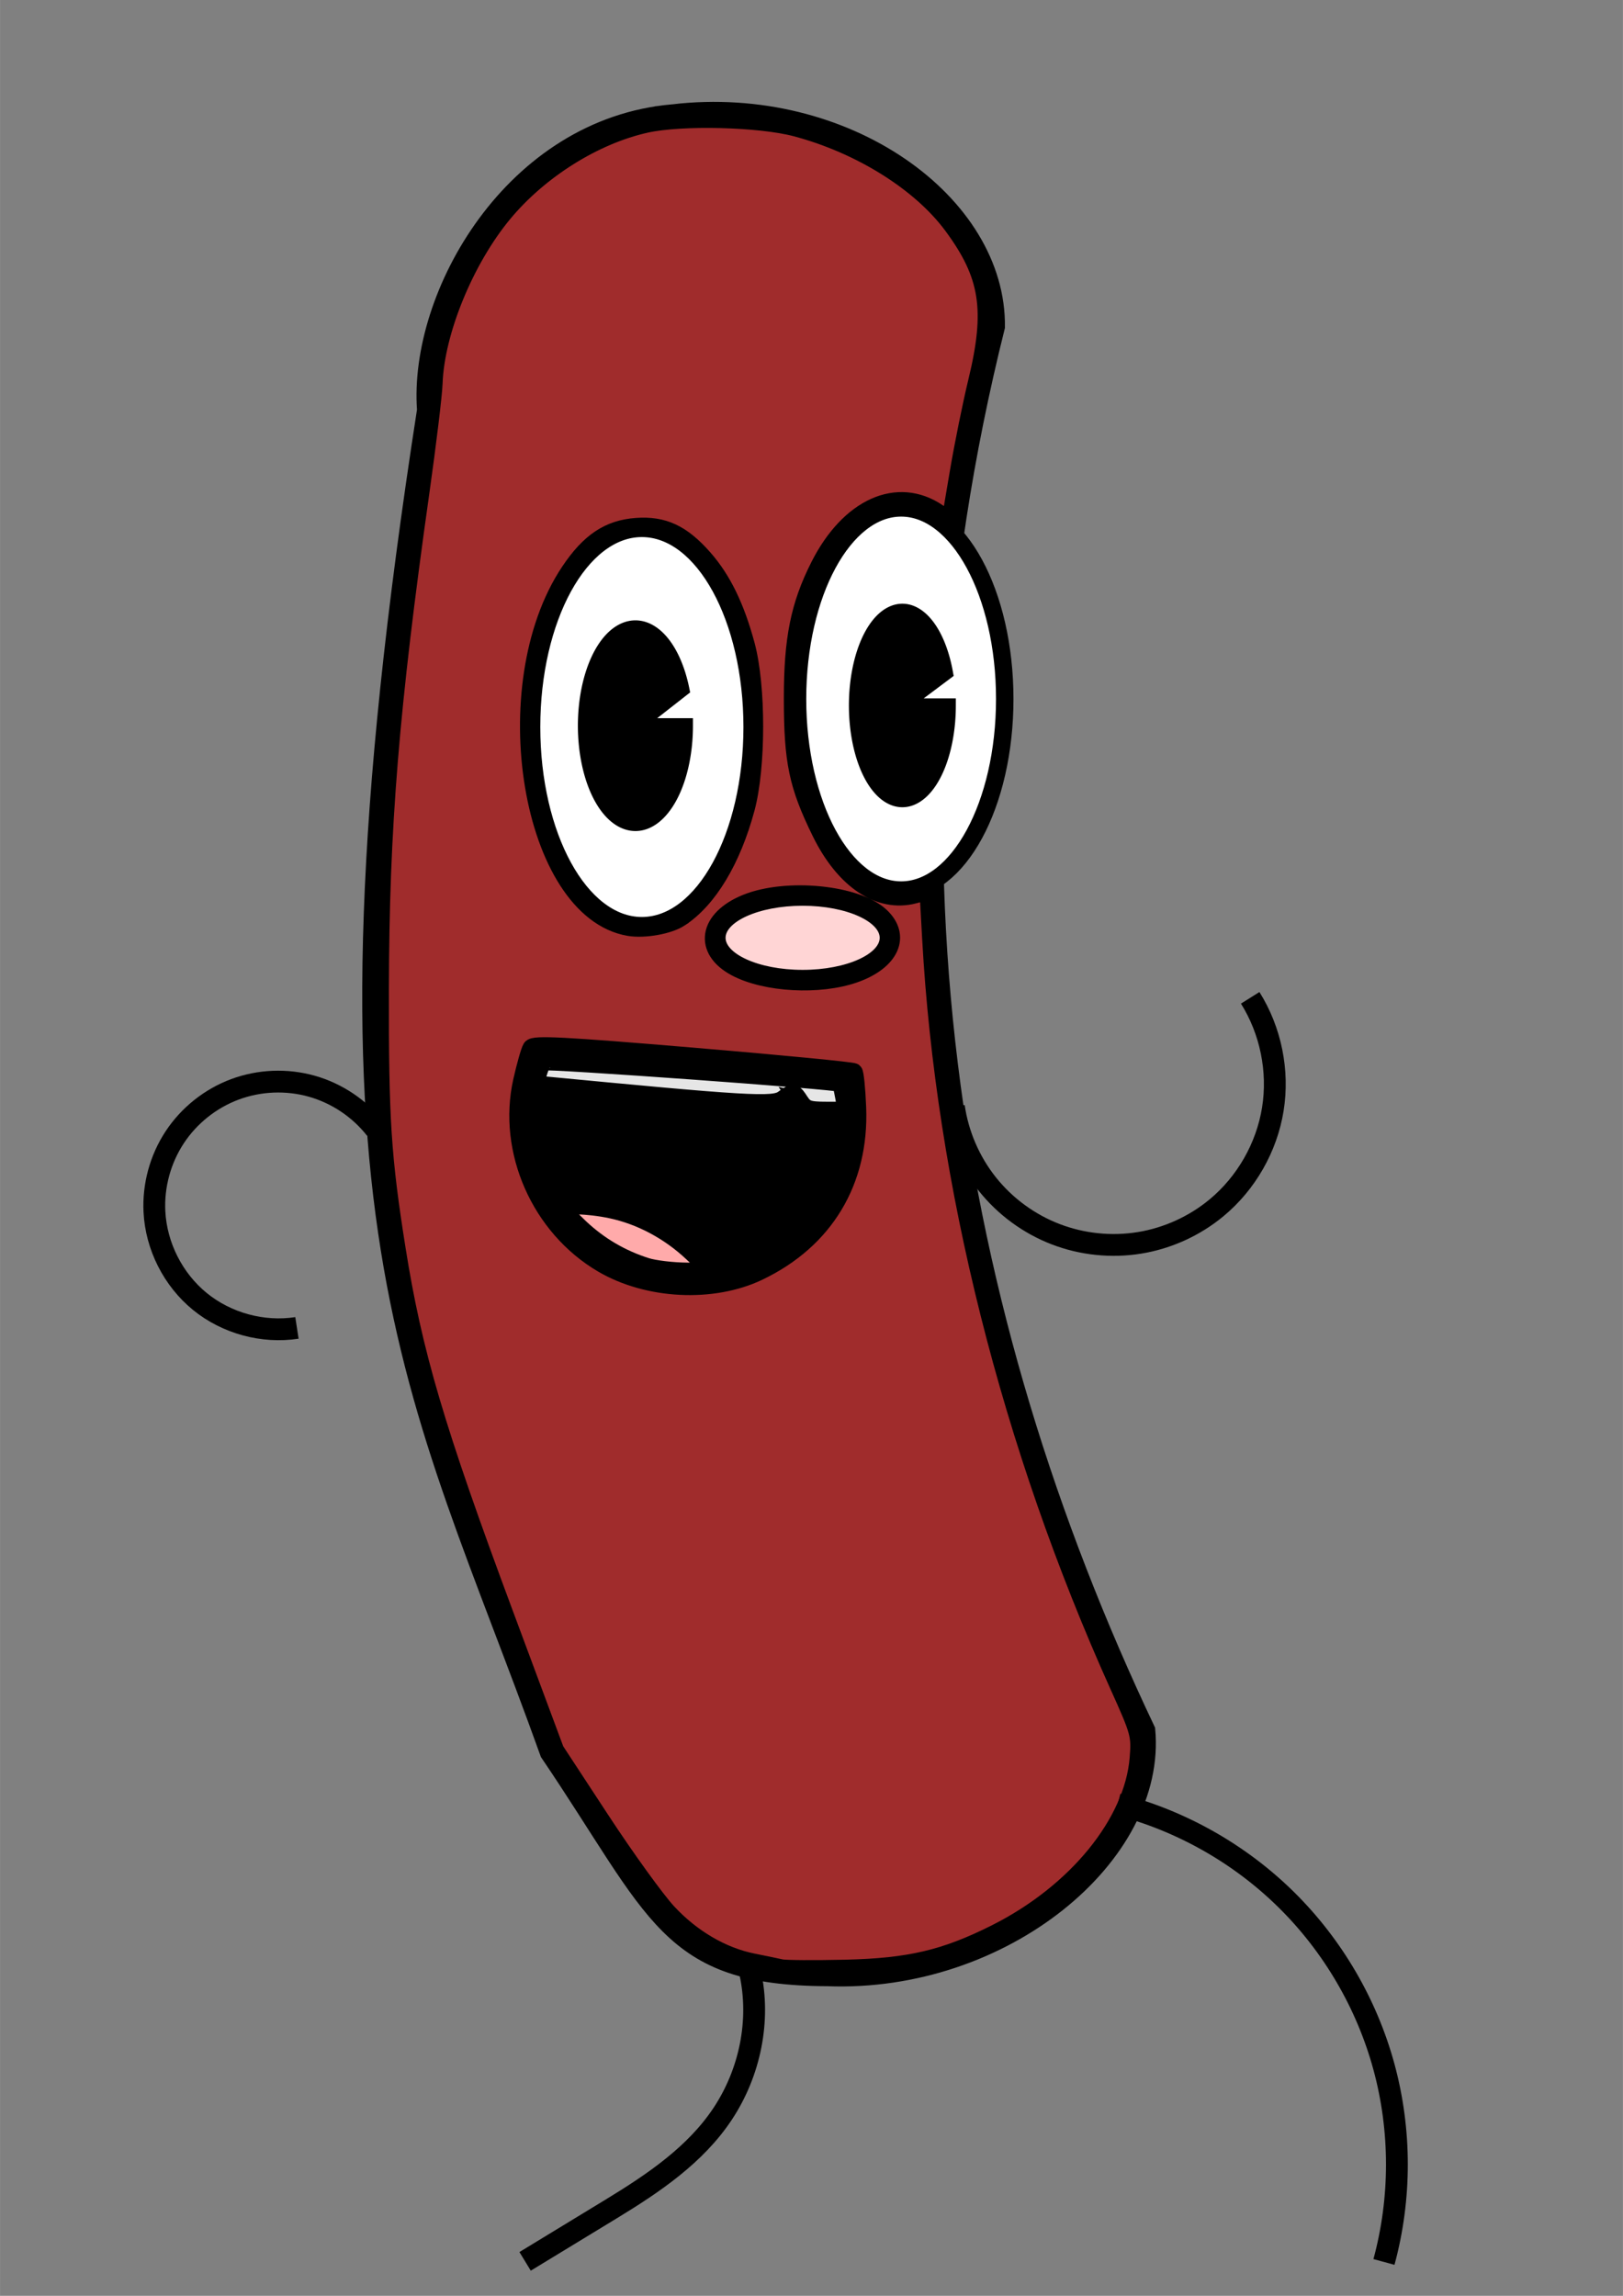
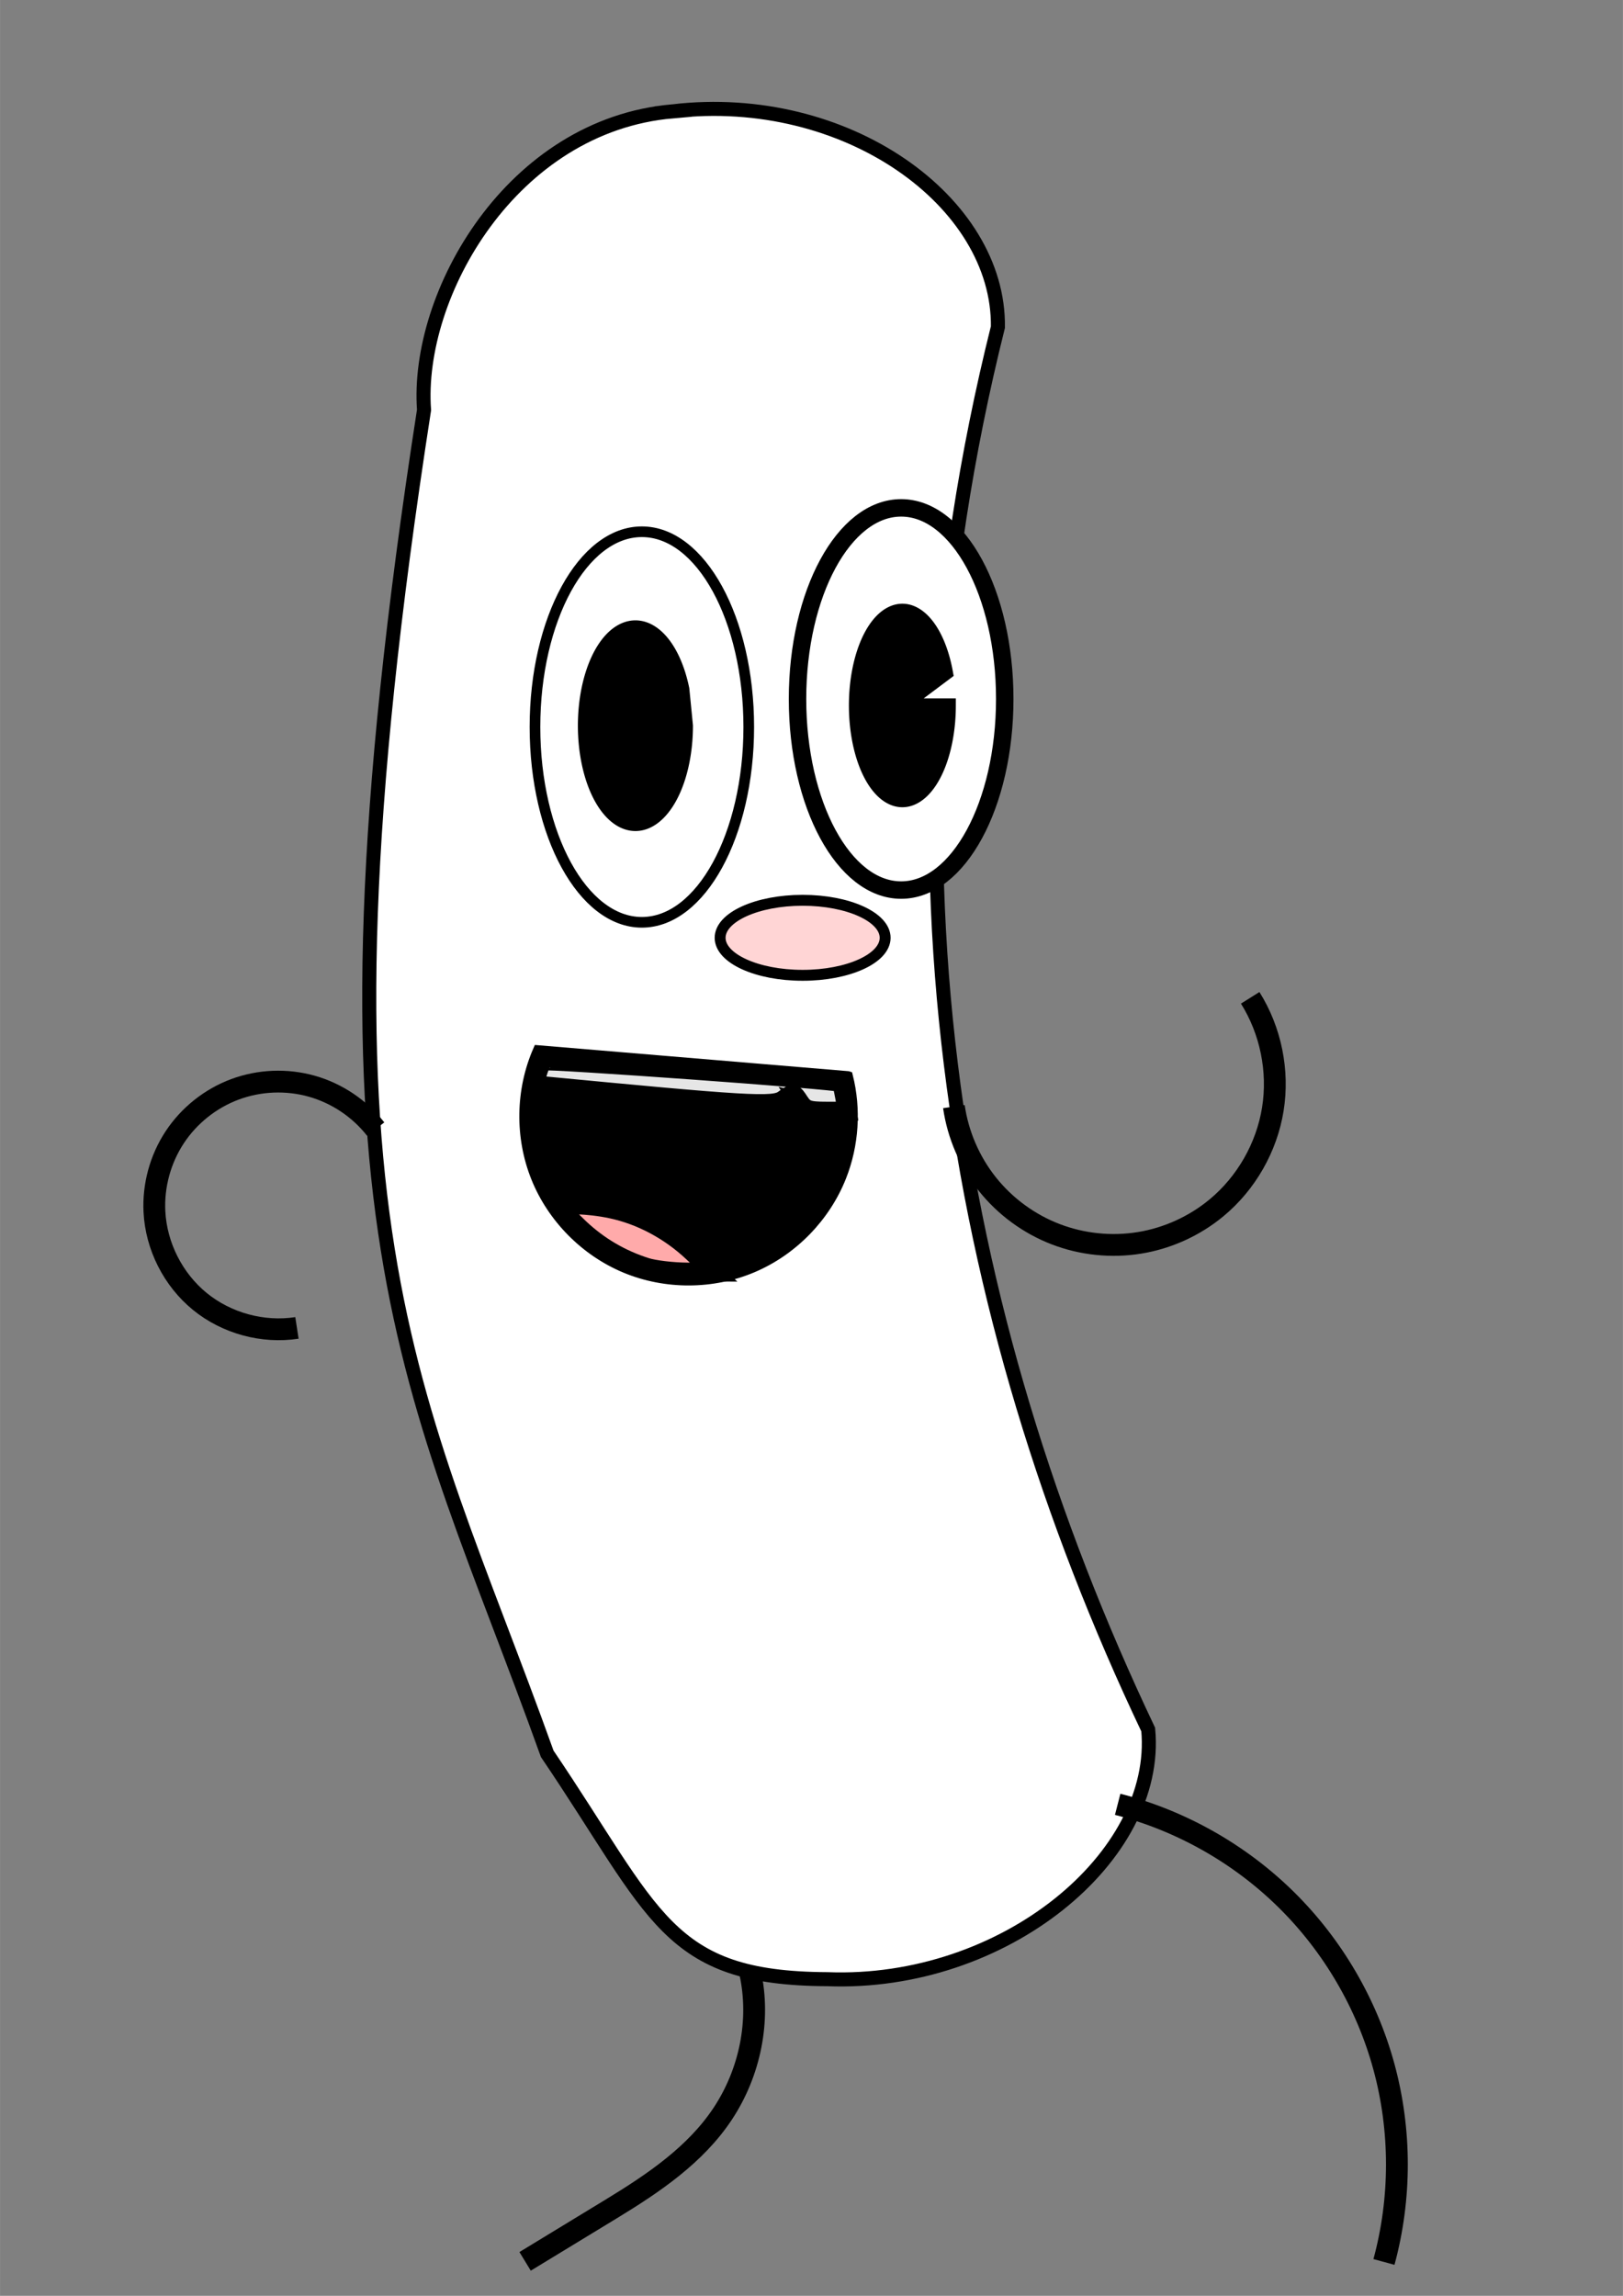
<svg xmlns="http://www.w3.org/2000/svg" width="210mm" height="297mm" version="1.1" viewBox="0 0 744.09 1052.4">
  <rect x="0" y="0" width="744.09" height="1052.4" fill="#808080" stroke="none" />
  <path d="m308.42 51.028c79.636-9.317 149.85 41.517 149.09 98.906-58.663 234.72-21.872 451.78 68.908 642.89 5.463 58.235-66.103 117.56-147.12 114.43-73.978-0.32-78.533-29.669-128.42-103.31-61.418-171.17-114.77-240.22-56.479-616.01-3.853-52.988 40.196-130.55 114.03-136.9z" fill="#fff" stroke="#000" stroke-width="6.439" />
  <ellipse cx="403.07" cy="527.31" rx="52.546" ry="91.928" fill="none" />
  <ellipse cx="413.14" cy="320.41" rx="47.504" ry="87.602" fill="#fff" stroke="#000" stroke-width="8" />
  <path d="m434.96 323.39a21.252 43.388 0 0 1-19.387 43.22 21.252 43.388 0 0 1-22.79-35.632 21.252 43.388 0 0 1 15.386-49.476 21.252 43.388 0 0 1 25.491 26.946l-19.952 14.942z" stroke="#000" stroke-width="6.521" />
  <ellipse cx="294.27" cy="333.27" rx="49.009" ry="89.518" fill="#fff" stroke="#000" stroke-width="4.882" />
-   <path d="m314.25 332.66a22.935 44.848 0 0 1-20.756 44.645 22.935 44.848 0 0 1-24.7-36.162 22.935 44.848 0 0 1 16.063-51.516 22.935 44.848 0 0 1 27.752 26.373l-21.294 16.66z" stroke="#000" stroke-width="6.887" />
+   <path d="m314.25 332.66a22.935 44.848 0 0 1-20.756 44.645 22.935 44.848 0 0 1-24.7-36.162 22.935 44.848 0 0 1 16.063-51.516 22.935 44.848 0 0 1 27.752 26.373z" stroke="#000" stroke-width="6.887" />
  <ellipse cx="367.98" cy="429.89" rx="37.83" ry="17.195" fill="#ffd5d5" stroke="#000" stroke-width="5" />
  <path d="m388.65 493.4-141.94-11.869c-7.99 18.265-8.311 39.745-0.871 58.241 7.44 18.496 22.545 33.771 40.957 41.416 18.412 7.646 39.894 7.564 58.247-0.221 18.353-7.785 33.342-23.174 40.641-41.726 5.697-14.48 6.75-30.747 2.969-45.841z" fill="#fff" fill-rule="evenodd" stroke="#000" stroke-width="4.781" />
  <path d="m240.74 500.39 115.21 10.317 6.878-5.159 5.159 6.878h20.635" fill="none" stroke="#000" stroke-width="5" />
  <path d="m249.33 550.25c19.333-3.444 39.861 0.288 56.745 10.317 10.19 6.053 19.053 14.325 25.793 24.074" fill="none" stroke="#000" stroke-width="5" />
  <path d="m324.4 571.3c-16.103-16.544-44.217-27.567-65.202-25.566-6.615 0.631-6.805 0.488-10.372-7.806-2.022-4.7-4.059-14.064-4.592-21.106-0.88-11.631-0.693-12.651 2.3-12.578 1.792 0.044 27.245 2.27 56.563 4.949 36.886 3.369 54.31 4.344 56.567 3.164 2.468-1.29 3.639-1.03 4.814 1.07 1.173 2.096 4.207 2.775 12.41 2.775h10.857l-1.62 8.915c-3.599 19.802-18.703 40.346-36.6 49.784-14.12 7.446-14.412 7.404-25.125-3.602z" stroke="#000" stroke-width="8.598" />
  <path d="m296.22 580.85c-11.466-3.636-21.547-9.537-30.336-17.759-4.594-4.298-8.354-8.482-8.354-9.298 0-2.076 11.852-1.849 22.699 0.435 13.54 2.851 26.714 9.873 37.415 19.943l9.527 8.965-12.037-0.052c-6.62-0.029-15.132-1.034-18.915-2.233z" fill="#faa" stroke="#000" stroke-width="8.598" />
  <path d="m366.57 505.04c-2.804-4.279-2.81-4.28-7.402-1.01-4.681 3.333-15.861 2.675-113.44-6.684-1.024-0.098 1.617-9.412 3.101-10.934 0.973-0.998 135.05 8.681 137 9.89 0.111 0.069 0.726 3.027 1.368 6.573l1.166 6.448h-9.496c-8.222 0-9.872-0.575-12.302-4.283z" fill="#e6e6e6" stroke="#000" stroke-width="8.598" />
-   <path d="m358.12 902.13c-1.891-0.433-7.695-1.634-12.897-2.669-14.067-2.798-28.077-10.995-39.081-22.867-5.337-5.758-19.114-24.827-30.614-42.376l-20.909-31.907-23.324-62.668c-31.502-84.644-41.803-119.54-49.344-167.17-6.67-42.132-7.783-59.408-7.664-119.04 0.148-74.225 4.612-128.95 18.584-227.84 3.14-22.225 5.855-44.665 6.033-49.867 0.812-23.69 14.341-56.687 31.935-77.889 16.553-19.948 41.748-35.733 65.376-40.959 16.299-3.605 52.161-2.705 68.782 1.726 29.515 7.869 57.02 25.08 71.613 44.812 16.726 22.616 19.235 38.541 11.255 71.451-2.523 10.403-6.3 29.038-8.395 41.411l-3.809 22.496-5.612-3.808c-18.56-12.595-40.806-2.597-54.482 24.488-9.127 18.076-12.212 33.424-12.205 60.716 9e-3 28.965 2.273 39.784 12.849 61.365 10.815 22.068 27.046 32.891 42.957 28.644l6.403-1.709 1.197 21.623c6.221 112.38 36.397 232.52 86.112 342.82 9.523 21.129 9.879 22.434 9.024 33.083-2.375 29.585-28.444 61.565-65.287 80.092-23.349 11.741-39.688 15.573-69.266 16.244-14.186 0.322-27.341 0.231-29.232-0.202zm-10.335-319.12c30.396-14.519 46.65-41.517 45.327-75.284-0.33-8.428-1.063-15.785-1.628-16.349-0.565-0.564-33.76-3.775-73.766-7.137-59.513-5-72.998-5.7-74.164-3.845-0.783 1.247-2.728 8.07-4.321 15.163-7.171 31.928 8.315 67.052 36.973 83.858 20.776 12.184 50.474 13.675 71.579 3.594zm44.025-136.51c16.524-5.83 21.715-17.409 11.91-26.567-11.031-10.304-43.095-13.45-61.512-6.035-17.918 7.214-20.252 21.496-4.848 29.671 13.708 7.274 38.376 8.603 54.449 2.932zm-80.117-25.592c13.074-8.522 23.97-26.6 30.355-50.363 5.097-18.969 5.119-55.913 0.044-74.787-4.725-17.573-10.859-30.162-19.454-39.927-9.986-11.345-18.485-15.313-30.876-14.417-12.653 0.915-21.575 6.891-30.708 20.567-35.019 52.441-17.811 155.29 27.281 163.06 6.976 1.202 18.23-0.788 23.357-4.13h2e-5z" fill="#a02c2c" stroke="#000" stroke-width="8" />
  <path d="m437.33 507.27c1.862 12.928 7.224 25.335 15.364 35.55 8.14 10.215 19.038 18.211 31.224 22.912s25.631 6.093 38.522 3.991c12.891-2.103 25.196-7.695 35.258-16.025 13.672-11.318 23.043-27.711 25.859-45.235 2.816-17.524-0.946-36.027-10.383-51.06" fill="none" stroke="#000" stroke-width="10" />
  <path d="m172.24 517.58c-7.372-9.421-17.796-16.414-29.309-19.662-11.513-3.248-24.055-2.734-35.263 1.446-11.209 4.179-21.025 12.002-27.601 21.995-6.576 9.993-9.876 22.104-9.28 34.051 0.789 15.819 8.55 31.165 20.823 41.177 12.273 10.012 28.865 14.532 44.52 12.129" fill="none" stroke="#000" stroke-width="10" />
  <path d="m512.42 827.1c29.001 7.444 55.96 22.693 77.282 43.714 21.321 21.021 36.952 47.761 44.806 76.654 7.911 29.102 7.911 60.314 0 89.416" fill="none" stroke="#000" stroke-width="10" />
  <path d="m343.91 904.2c4.857 22.056-0.101 45.889-12.564 64.723-12.463 18.834-31.767 31.866-51.059 43.608l-39.55 24.074" fill="none" stroke="#000" stroke-width="10" />
</svg>